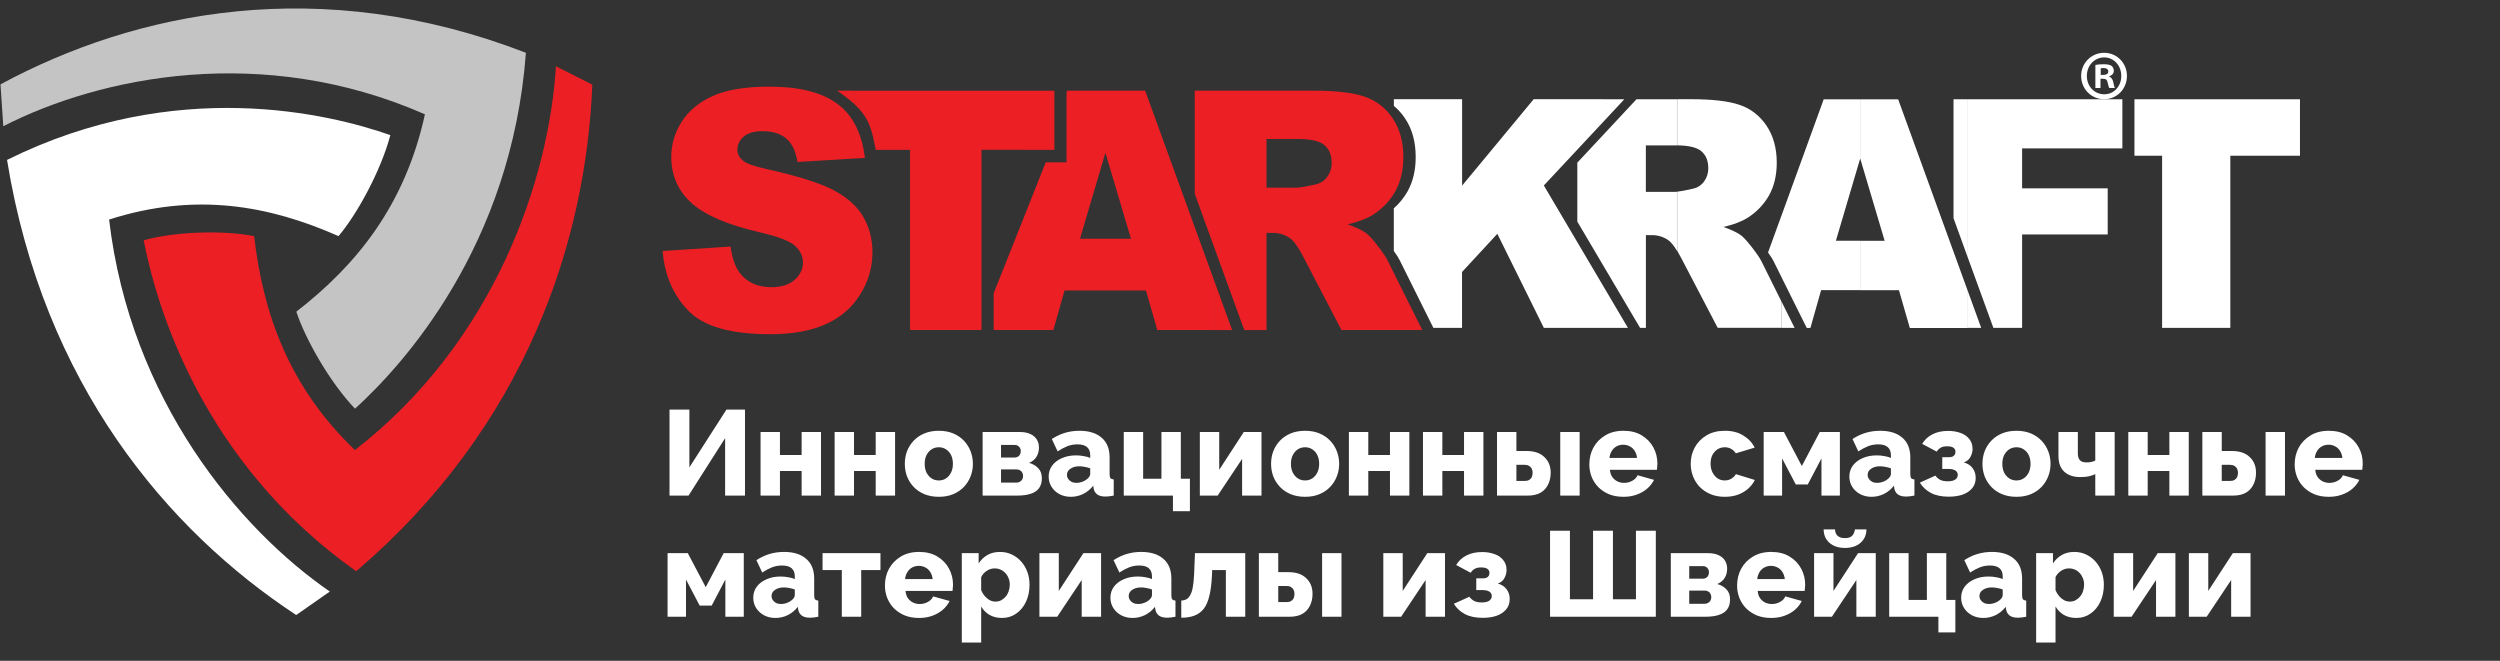
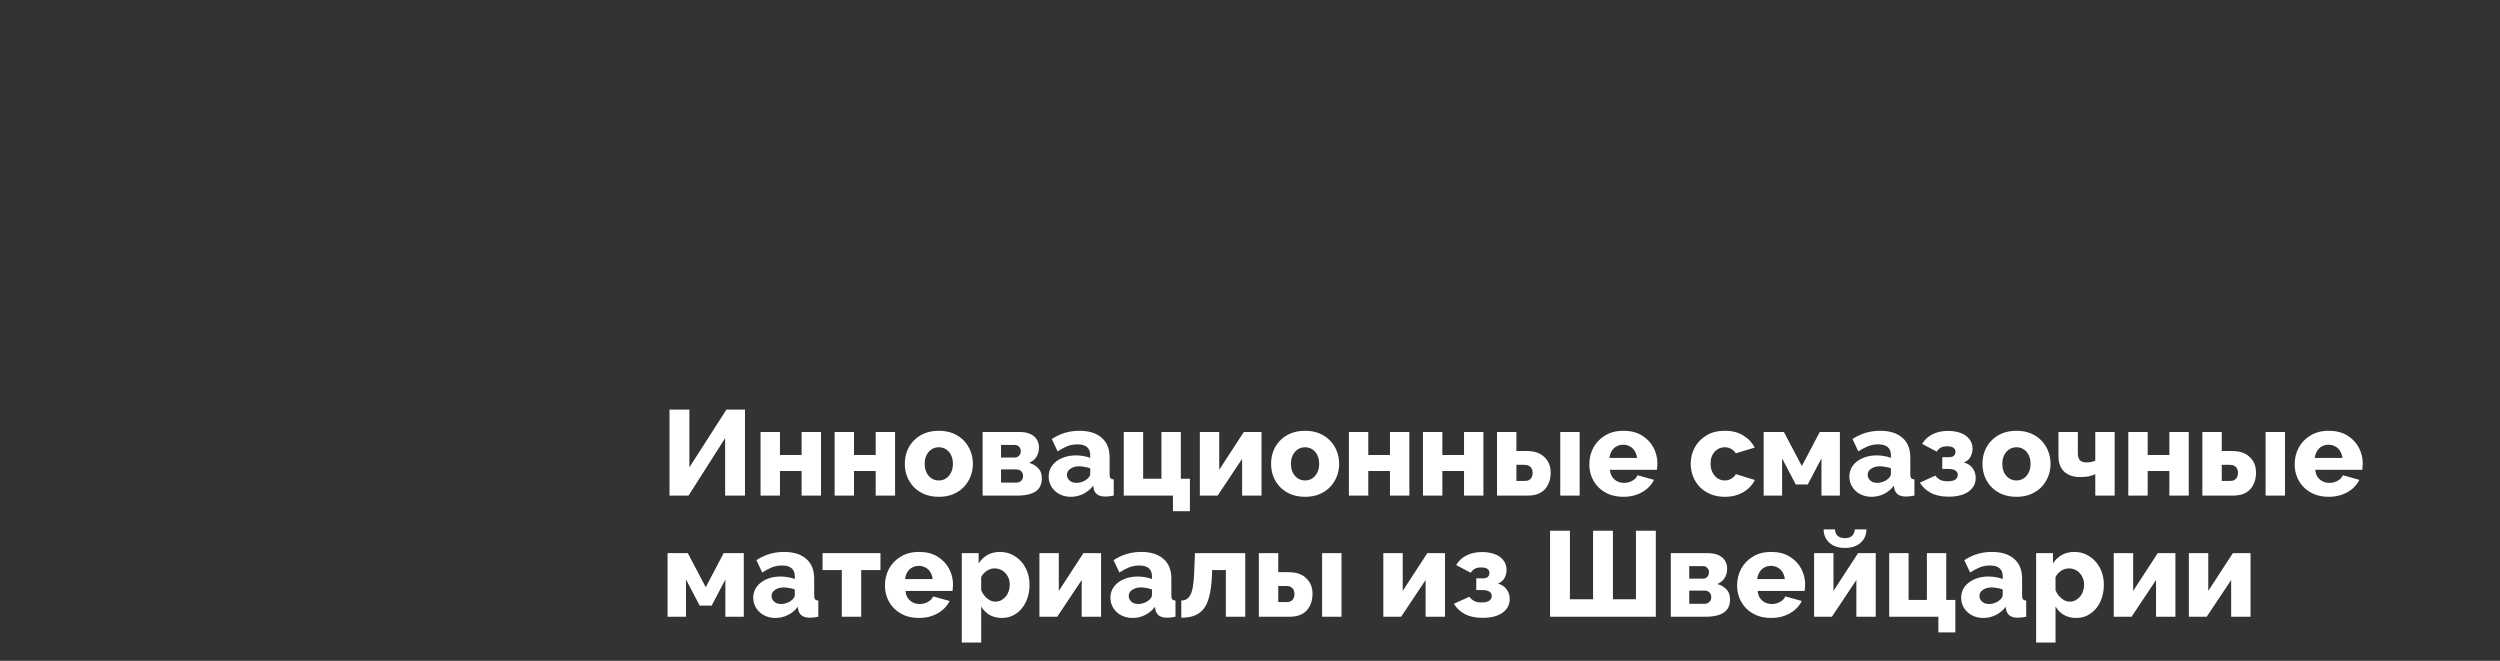
<svg xmlns="http://www.w3.org/2000/svg" width="227" height="60" viewBox="0 0 227 60" fill="none">
  <rect x="0" y="0" width="227" height="60" fill="#333333" stroke="none" />
  <g clip-path="url(#clip0_1_403)">
-     <path d="M193.126 6.89C193.126 8.076 192.225 9.008 191.052 9.008C189.889 9.008 188.967 8.076 188.967 6.89C188.967 5.726 189.895 4.794 191.052 4.794C192.225 4.794 193.126 5.732 193.126 6.89ZM189.485 6.89C189.485 7.822 190.151 8.561 191.068 8.561C191.958 8.561 192.613 7.822 192.613 6.901C192.613 5.969 191.958 5.212 191.057 5.212C190.151 5.218 189.485 5.975 189.485 6.89ZM190.73 7.991H190.26V5.896C190.446 5.856 190.702 5.833 191.035 5.833C191.417 5.833 191.592 5.896 191.739 5.986C191.848 6.076 191.936 6.24 191.936 6.443C191.936 6.675 191.761 6.85 191.516 6.929V6.957C191.712 7.036 191.827 7.189 191.887 7.466C191.947 7.788 191.985 7.912 192.034 7.991H191.526C191.466 7.912 191.428 7.726 191.368 7.483C191.33 7.251 191.21 7.149 190.948 7.149H190.724V7.991H190.73ZM190.741 6.805H190.964C191.221 6.805 191.434 6.715 191.434 6.5C191.434 6.308 191.297 6.178 191.003 6.178C190.877 6.178 190.795 6.189 190.746 6.206V6.805H190.741Z" fill="white" />
    <path fill-rule="evenodd" clip-rule="evenodd" d="M35.443 12.269C34.593 15.489 32.419 19.463 30.735 21.441C24.45 18.656 17.734 17.422 9.906 19.935C11.834 36.365 21.767 48.078 29.946 53.712L26.895 55.844C15.192 48.151 3.935 34.868 0.639 14.519C15.998 6.898 29.964 10.345 35.443 12.269Z" fill="white" />
-     <path fill-rule="evenodd" clip-rule="evenodd" d="M32.236 37.109C29.965 34.741 27.73 30.804 26.906 28.3C32.376 24.063 36.768 18.656 38.583 10.382C23.872 3.904 9.1 6.952 0.299 11.461L0.044 7.66C12.327 1.028 29.08 -2.429 47.753 4.793C46.447 22.366 36.575 33.163 32.236 37.109Z" fill="#C4C4C4" />
    <path fill-rule="evenodd" clip-rule="evenodd" d="M13.046 21.813C16.167 20.96 20.576 20.933 23.075 21.441C23.89 28.463 26.213 35.104 32.227 40.865C45.018 30.931 49.857 16.161 50.48 6.018L53.785 7.687C53.197 22.012 47.718 38.742 32.341 51.87C18.28 41.927 14.177 27.683 13.046 21.813Z" fill="#EC1F24" />
    <path fill-rule="evenodd" clip-rule="evenodd" d="M193.808 9.013H208.838V14.142H202.513V29.77H196.319V14.142H193.808V9.013ZM178.636 29.77V26.308L179.891 29.77H178.636ZM178.636 23.275L180.999 29.77H183.608V21.292H191.379V17.101H183.608V13.475H192.711V9.013H178.641V23.275H178.636ZM178.636 9.013V23.275L177.38 19.812V9.013H178.636ZM178.636 26.313L172.354 9.019H168.916V14.424L171.126 21.863H168.916V26.353H172.425L173.413 29.781H178.641V26.313H178.636ZM168.91 9.013V14.418L168.905 14.396L166.7 21.857H168.91V26.347H165.357L164.386 29.776H164.053L161.744 25.139V19.615L165.592 9.019H168.91V9.013ZM161.744 29.77H162.95L161.744 27.347V29.77ZM161.744 19.609V25.133L161.057 23.749C160.953 23.535 160.784 23.263 160.538 22.924L161.744 19.609ZM161.744 27.353L159.954 23.755C159.807 23.45 159.517 23.026 159.086 22.467C158.65 21.913 158.322 21.546 158.098 21.377C157.76 21.123 157.22 20.863 156.483 20.609C157.405 20.394 158.126 20.123 158.661 19.79C159.485 19.27 160.14 18.592 160.62 17.756C161.089 16.921 161.329 15.932 161.329 14.774C161.329 13.453 161.018 12.334 160.402 11.414C159.779 10.493 158.961 9.86 157.951 9.522C156.941 9.177 155.473 9.008 153.563 9.008H152.286V13.198C153.361 13.21 154.098 13.39 154.496 13.741C154.906 14.097 155.113 14.611 155.113 15.283C155.113 15.734 154.982 16.136 154.726 16.486C154.464 16.836 154.125 17.05 153.716 17.135C153.072 17.282 152.597 17.372 152.286 17.406V22.766C152.401 22.958 152.526 23.179 152.652 23.422L155.965 29.764H161.761V27.353H161.744ZM152.27 9.013V13.204H152.166H149.443V17.423H152.057C152.117 17.423 152.188 17.418 152.27 17.412V22.772C151.997 22.32 151.74 22.004 151.511 21.829C151.069 21.512 150.556 21.349 149.994 21.349H149.448V29.77H148.919L145.519 24.015V12.306L148.591 9.013H152.27ZM145.519 29.77H147.816L145.519 25.878V29.77ZM145.519 11.126L147.489 9.013H145.519V11.126ZM145.519 9.013V11.126L140.181 16.841L145.519 25.878V29.77H140.181L135.957 21.23L132.753 24.698V29.77H130.15L127.11 23.664C127.001 23.438 126.821 23.145 126.559 22.789V18.914C127.055 18.479 127.47 17.971 127.803 17.384C128.294 16.508 128.545 15.469 128.545 14.26C128.545 12.877 128.223 11.707 127.574 10.742C127.279 10.301 126.941 9.928 126.564 9.618V9.008H132.759V16.853L139.259 9.008H145.519V9.013ZM145.519 12.306L143.221 14.769V20.123L145.519 24.015V12.306Z" fill="white" />
    <path fill-rule="evenodd" clip-rule="evenodd" d="M117.963 17.028C118.285 16.994 118.787 16.904 119.458 16.745C119.889 16.655 120.239 16.429 120.511 16.062C120.779 15.695 120.915 15.277 120.915 14.803C120.915 14.097 120.702 13.56 120.271 13.187C119.857 12.82 119.082 12.634 117.957 12.622V8.234H119.294C121.297 8.234 122.836 8.409 123.89 8.77C124.949 9.126 125.805 9.781 126.455 10.747C127.104 11.707 127.426 12.882 127.426 14.266C127.426 15.475 127.175 16.514 126.684 17.389C126.187 18.265 125.5 18.971 124.637 19.519C124.081 19.863 123.322 20.151 122.362 20.372C123.137 20.643 123.699 20.908 124.054 21.174C124.288 21.349 124.637 21.733 125.09 22.314C125.543 22.902 125.849 23.348 126.002 23.664L129.14 29.962H121.805L118.339 23.32C118.208 23.066 118.083 22.834 117.957 22.631V17.028H117.963ZM114.999 17.039H117.739C117.799 17.039 117.875 17.034 117.957 17.028V22.637C117.668 22.162 117.406 21.829 117.16 21.648C116.697 21.315 116.162 21.145 115.572 21.145H114.999V29.968H112.98L110.18 22.264V8.234H117.957V12.622H117.848H114.999V17.039ZM110.18 29.968H111.877L110.18 25.297V29.968ZM110.18 8.234V22.264L108.483 17.593V8.234H110.18ZM110.18 25.297L103.98 8.234H100.378V13.888L102.692 21.676H100.378V26.375H104.051L105.083 29.962H110.175V25.297H110.18ZM100.378 8.234V13.888L100.373 13.865L98.064 21.676H100.378V26.375H96.662L95.646 29.962H92.983V19.699L94.953 14.74H96.842V8.403L96.902 8.234H100.378ZM92.983 13.605H95.739V8.239H92.983V13.605ZM92.983 8.234V13.6H89.119V29.962H82.63V13.605H79.513C79.192 11.899 78.968 10.742 77.614 9.488V8.239H92.983V8.234ZM92.983 19.699L90.227 26.63V29.962H92.983V19.699ZM77.62 27.42C77.789 27.206 77.953 26.985 78.1 26.748C78.842 25.573 79.219 24.291 79.219 22.896C79.219 21.704 78.935 20.637 78.378 19.677C78.171 19.321 77.92 18.988 77.62 18.677V27.42ZM77.62 14.396L78.531 14.339C78.389 13.142 78.084 12.12 77.62 11.267V14.396ZM77.62 8.234V9.482C77.483 9.358 77.336 9.228 77.172 9.098C76.61 8.646 76.605 8.657 76.02 8.234H77.62ZM77.62 11.267C77.21 10.516 76.675 9.894 76.015 9.414C74.607 8.381 72.56 7.867 69.875 7.867C67.692 7.867 65.968 8.149 64.712 8.72C63.457 9.29 62.518 10.069 61.891 11.063C61.263 12.058 60.952 13.114 60.952 14.232C60.952 15.932 61.563 17.327 62.786 18.429C63.997 19.524 66.028 20.4 68.871 21.066C70.612 21.462 71.714 21.88 72.195 22.326C72.675 22.772 72.91 23.275 72.91 23.84C72.91 24.433 72.659 24.952 72.162 25.404C71.66 25.856 70.945 26.076 70.023 26.076C68.778 26.076 67.823 25.641 67.157 24.76C66.748 24.212 66.475 23.427 66.339 22.388L60.166 22.789C60.346 24.986 61.127 26.793 62.502 28.211C63.877 29.64 66.35 30.346 69.919 30.346C71.955 30.346 73.641 30.041 74.973 29.437C76.048 28.951 76.927 28.285 77.62 27.432V18.677C77.112 18.146 76.468 17.677 75.698 17.271C74.471 16.621 72.44 15.983 69.608 15.35C68.462 15.102 67.736 14.842 67.425 14.548C67.114 14.272 66.955 13.961 66.955 13.617C66.955 13.142 67.146 12.735 67.528 12.408C67.91 12.075 68.478 11.911 69.237 11.911C70.148 11.911 70.868 12.131 71.387 12.572C71.911 13.018 72.255 13.729 72.413 14.707L77.62 14.39V11.267Z" fill="#EC1F24" />
  </g>
  <path d="M60.792 45V37.19H62.596V42.437L65.962 37.19H67.645V45H65.841V39.786L62.519 45H60.792ZM69.059 45V39.225H70.819V41.315H72.788V39.225H74.548V45H72.788V42.767H70.819V45H69.059ZM75.784 45V39.225H77.544V41.315H79.513V39.225H81.273V45H79.513V42.767H77.544V45H75.784ZM85.248 45.11C84.756 45.11 84.316 45.029 83.928 44.868C83.546 44.707 83.224 44.487 82.96 44.208C82.696 43.929 82.494 43.61 82.355 43.251C82.223 42.892 82.157 42.514 82.157 42.118C82.157 41.715 82.223 41.333 82.355 40.974C82.494 40.615 82.696 40.296 82.96 40.017C83.224 39.738 83.546 39.518 83.928 39.357C84.316 39.196 84.756 39.115 85.248 39.115C85.739 39.115 86.175 39.196 86.557 39.357C86.938 39.518 87.261 39.738 87.525 40.017C87.789 40.296 87.99 40.615 88.13 40.974C88.269 41.333 88.339 41.715 88.339 42.118C88.339 42.514 88.269 42.892 88.13 43.251C87.99 43.61 87.789 43.929 87.525 44.208C87.261 44.487 86.938 44.707 86.557 44.868C86.175 45.029 85.739 45.11 85.248 45.11ZM83.961 42.118C83.961 42.419 84.016 42.683 84.126 42.91C84.243 43.137 84.397 43.313 84.588 43.438C84.778 43.563 84.998 43.625 85.248 43.625C85.49 43.625 85.706 43.563 85.897 43.438C86.095 43.306 86.249 43.126 86.359 42.899C86.469 42.672 86.524 42.411 86.524 42.118C86.524 41.817 86.469 41.553 86.359 41.326C86.249 41.099 86.095 40.923 85.897 40.798C85.706 40.673 85.49 40.611 85.248 40.611C84.998 40.611 84.778 40.673 84.588 40.798C84.397 40.923 84.243 41.099 84.126 41.326C84.016 41.553 83.961 41.817 83.961 42.118ZM89.222 45V39.225H92.566C92.992 39.225 93.333 39.291 93.589 39.423C93.853 39.555 94.044 39.727 94.161 39.94C94.279 40.145 94.337 40.373 94.337 40.622C94.337 40.952 94.264 41.234 94.117 41.469C93.978 41.704 93.754 41.891 93.446 42.03C93.784 42.125 94.059 42.287 94.271 42.514C94.491 42.734 94.601 43.038 94.601 43.427C94.601 43.808 94.51 44.116 94.326 44.351C94.15 44.578 93.894 44.743 93.556 44.846C93.226 44.949 92.827 45 92.357 45H89.222ZM90.894 43.823H92.302C92.412 43.823 92.511 43.797 92.599 43.746C92.695 43.695 92.768 43.625 92.819 43.537C92.871 43.442 92.896 43.339 92.896 43.229C92.896 43.104 92.871 42.998 92.819 42.91C92.775 42.822 92.706 42.752 92.61 42.701C92.522 42.65 92.423 42.624 92.313 42.624H90.894V43.823ZM90.894 41.546H92.126C92.236 41.546 92.335 41.52 92.423 41.469C92.511 41.418 92.577 41.348 92.621 41.26C92.665 41.165 92.687 41.062 92.687 40.952C92.687 40.798 92.636 40.67 92.533 40.567C92.431 40.457 92.299 40.402 92.137 40.402H90.894V41.546ZM95.219 43.273C95.219 42.892 95.325 42.558 95.538 42.272C95.75 41.986 96.044 41.762 96.418 41.601C96.792 41.432 97.221 41.348 97.705 41.348C97.939 41.348 98.17 41.37 98.398 41.414C98.625 41.451 98.823 41.506 98.992 41.579V41.326C98.992 41.011 98.896 40.769 98.706 40.6C98.515 40.431 98.225 40.347 97.837 40.347C97.514 40.347 97.21 40.402 96.924 40.512C96.645 40.622 96.348 40.78 96.033 40.985L95.505 39.863C95.886 39.614 96.282 39.427 96.693 39.302C97.111 39.177 97.551 39.115 98.013 39.115C98.878 39.115 99.549 39.324 100.026 39.742C100.51 40.153 100.752 40.75 100.752 41.535V43.042C100.752 43.218 100.777 43.343 100.829 43.416C100.887 43.482 100.986 43.522 101.126 43.537V45C100.979 45.029 100.84 45.051 100.708 45.066C100.583 45.081 100.473 45.088 100.378 45.088C100.048 45.088 99.795 45.022 99.619 44.89C99.45 44.758 99.344 44.578 99.3 44.351L99.267 44.098C99.01 44.428 98.702 44.681 98.343 44.857C97.991 45.026 97.62 45.11 97.232 45.11C96.85 45.11 96.506 45.029 96.198 44.868C95.897 44.707 95.659 44.487 95.483 44.208C95.307 43.929 95.219 43.618 95.219 43.273ZM98.717 43.493C98.797 43.427 98.863 43.354 98.915 43.273C98.966 43.192 98.992 43.115 98.992 43.042V42.525C98.845 42.466 98.68 42.422 98.497 42.393C98.321 42.356 98.156 42.338 98.002 42.338C97.679 42.338 97.411 42.411 97.199 42.558C96.986 42.697 96.88 42.884 96.88 43.119C96.88 43.251 96.916 43.372 96.99 43.482C97.063 43.592 97.162 43.68 97.287 43.746C97.419 43.812 97.573 43.845 97.749 43.845C97.925 43.845 98.101 43.812 98.277 43.746C98.453 43.68 98.599 43.596 98.717 43.493ZM106.504 46.419V45H102.038V39.225H103.798V43.471H105.459V39.225H107.219V43.471H108.044V46.419H106.504ZM108.945 45V39.225H110.705V42.657L112.938 39.225H114.544V45H112.784V41.667L110.562 45H108.945ZM118.505 45.11C118.014 45.11 117.574 45.029 117.185 44.868C116.804 44.707 116.481 44.487 116.217 44.208C115.953 43.929 115.752 43.61 115.612 43.251C115.48 42.892 115.414 42.514 115.414 42.118C115.414 41.715 115.48 41.333 115.612 40.974C115.752 40.615 115.953 40.296 116.217 40.017C116.481 39.738 116.804 39.518 117.185 39.357C117.574 39.196 118.014 39.115 118.505 39.115C118.997 39.115 119.433 39.196 119.814 39.357C120.196 39.518 120.518 39.738 120.782 40.017C121.046 40.296 121.248 40.615 121.387 40.974C121.527 41.333 121.596 41.715 121.596 42.118C121.596 42.514 121.527 42.892 121.387 43.251C121.248 43.61 121.046 43.929 120.782 44.208C120.518 44.487 120.196 44.707 119.814 44.868C119.433 45.029 118.997 45.11 118.505 45.11ZM117.218 42.118C117.218 42.419 117.273 42.683 117.383 42.91C117.501 43.137 117.655 43.313 117.845 43.438C118.036 43.563 118.256 43.625 118.505 43.625C118.747 43.625 118.964 43.563 119.154 43.438C119.352 43.306 119.506 43.126 119.616 42.899C119.726 42.672 119.781 42.411 119.781 42.118C119.781 41.817 119.726 41.553 119.616 41.326C119.506 41.099 119.352 40.923 119.154 40.798C118.964 40.673 118.747 40.611 118.505 40.611C118.256 40.611 118.036 40.673 117.845 40.798C117.655 40.923 117.501 41.099 117.383 41.326C117.273 41.553 117.218 41.817 117.218 42.118ZM122.48 45V39.225H124.24V41.315H126.209V39.225H127.969V45H126.209V42.767H124.24V45H122.48ZM129.205 45V39.225H130.965V41.315H132.934V39.225H134.694V45H132.934V42.767H130.965V45H129.205ZM135.929 45V39.225H137.689V40.952H138.624C139.321 40.952 139.856 41.135 140.23 41.502C140.612 41.861 140.802 42.334 140.802 42.921C140.802 43.332 140.722 43.695 140.56 44.01C140.406 44.325 140.175 44.571 139.867 44.747C139.559 44.916 139.182 45 138.734 45H135.929ZM137.689 43.669H138.448C138.61 43.669 138.742 43.64 138.844 43.581C138.954 43.515 139.035 43.427 139.086 43.317C139.138 43.2 139.163 43.071 139.163 42.932C139.163 42.793 139.138 42.672 139.086 42.569C139.035 42.459 138.954 42.371 138.844 42.305C138.742 42.239 138.606 42.206 138.437 42.206H137.689V43.669ZM141.671 45V39.225H143.431V45H141.671ZM147.413 45.11C146.922 45.11 146.485 45.033 146.104 44.879C145.723 44.718 145.396 44.501 145.125 44.23C144.861 43.959 144.659 43.647 144.52 43.295C144.381 42.936 144.311 42.562 144.311 42.173C144.311 41.616 144.432 41.11 144.674 40.655C144.923 40.193 145.279 39.823 145.741 39.544C146.203 39.258 146.76 39.115 147.413 39.115C148.066 39.115 148.619 39.254 149.074 39.533C149.536 39.812 149.888 40.178 150.13 40.633C150.372 41.08 150.493 41.568 150.493 42.096C150.493 42.199 150.486 42.301 150.471 42.404C150.464 42.499 150.456 42.584 150.449 42.657H146.181C146.203 42.914 146.273 43.13 146.39 43.306C146.515 43.482 146.672 43.618 146.863 43.713C147.054 43.801 147.255 43.845 147.468 43.845C147.732 43.845 147.978 43.783 148.205 43.658C148.44 43.533 148.601 43.365 148.689 43.152L150.185 43.57C150.038 43.871 149.829 44.138 149.558 44.373C149.294 44.6 148.979 44.78 148.612 44.912C148.253 45.044 147.853 45.11 147.413 45.11ZM146.137 41.579H148.645C148.616 41.337 148.546 41.128 148.436 40.952C148.326 40.769 148.179 40.629 147.996 40.534C147.813 40.431 147.611 40.38 147.391 40.38C147.164 40.38 146.958 40.431 146.775 40.534C146.599 40.629 146.456 40.769 146.346 40.952C146.236 41.128 146.166 41.337 146.137 41.579ZM156.619 45.11C156.128 45.11 155.691 45.029 155.31 44.868C154.929 44.707 154.602 44.487 154.331 44.208C154.067 43.929 153.865 43.61 153.726 43.251C153.587 42.892 153.517 42.51 153.517 42.107C153.517 41.579 153.638 41.088 153.88 40.633C154.129 40.178 154.485 39.812 154.947 39.533C155.409 39.254 155.966 39.115 156.619 39.115C157.279 39.115 157.836 39.258 158.291 39.544C158.753 39.823 159.098 40.189 159.325 40.644L157.609 41.161C157.499 40.985 157.356 40.849 157.18 40.754C157.011 40.659 156.821 40.611 156.608 40.611C156.366 40.611 156.146 40.673 155.948 40.798C155.757 40.923 155.603 41.095 155.486 41.315C155.376 41.535 155.321 41.799 155.321 42.107C155.321 42.408 155.38 42.672 155.497 42.899C155.614 43.126 155.768 43.306 155.959 43.438C156.15 43.563 156.366 43.625 156.608 43.625C156.755 43.625 156.89 43.603 157.015 43.559C157.147 43.508 157.264 43.438 157.367 43.35C157.477 43.262 157.561 43.163 157.62 43.053L159.336 43.581C159.197 43.874 158.995 44.138 158.731 44.373C158.474 44.6 158.17 44.78 157.818 44.912C157.466 45.044 157.066 45.11 156.619 45.11ZM160.142 45V39.225H161.979L163.607 42.316L165.235 39.225H167.061V45H165.389V41.623L164.146 43.988H163.057L161.814 41.623V45H160.142ZM167.922 43.273C167.922 42.892 168.028 42.558 168.241 42.272C168.453 41.986 168.747 41.762 169.121 41.601C169.495 41.432 169.924 41.348 170.408 41.348C170.642 41.348 170.873 41.37 171.101 41.414C171.328 41.451 171.526 41.506 171.695 41.579V41.326C171.695 41.011 171.599 40.769 171.409 40.6C171.218 40.431 170.928 40.347 170.54 40.347C170.217 40.347 169.913 40.402 169.627 40.512C169.348 40.622 169.051 40.78 168.736 40.985L168.208 39.863C168.589 39.614 168.985 39.427 169.396 39.302C169.814 39.177 170.254 39.115 170.716 39.115C171.581 39.115 172.252 39.324 172.729 39.742C173.213 40.153 173.455 40.75 173.455 41.535V43.042C173.455 43.218 173.48 43.343 173.532 43.416C173.59 43.482 173.689 43.522 173.829 43.537V45C173.682 45.029 173.543 45.051 173.411 45.066C173.286 45.081 173.176 45.088 173.081 45.088C172.751 45.088 172.498 45.022 172.322 44.89C172.153 44.758 172.047 44.578 172.003 44.351L171.97 44.098C171.713 44.428 171.405 44.681 171.046 44.857C170.694 45.026 170.323 45.11 169.935 45.11C169.553 45.11 169.209 45.029 168.901 44.868C168.6 44.707 168.362 44.487 168.186 44.208C168.01 43.929 167.922 43.618 167.922 43.273ZM171.42 43.493C171.5 43.427 171.566 43.354 171.618 43.273C171.669 43.192 171.695 43.115 171.695 43.042V42.525C171.548 42.466 171.383 42.422 171.2 42.393C171.024 42.356 170.859 42.338 170.705 42.338C170.382 42.338 170.114 42.411 169.902 42.558C169.689 42.697 169.583 42.884 169.583 43.119C169.583 43.251 169.619 43.372 169.693 43.482C169.766 43.592 169.865 43.68 169.99 43.746C170.122 43.812 170.276 43.845 170.452 43.845C170.628 43.845 170.804 43.812 170.98 43.746C171.156 43.68 171.302 43.596 171.42 43.493ZM176.952 45.099C176.292 45.099 175.749 44.985 175.324 44.758C174.899 44.531 174.565 44.219 174.323 43.823L175.731 43.185C175.848 43.346 175.995 43.475 176.171 43.57C176.347 43.658 176.574 43.702 176.853 43.702C177.154 43.702 177.381 43.651 177.535 43.548C177.689 43.438 177.766 43.295 177.766 43.119C177.766 42.958 177.7 42.829 177.568 42.734C177.436 42.639 177.234 42.587 176.963 42.58H176.358V41.513H176.974C177.099 41.513 177.205 41.495 177.293 41.458C177.381 41.414 177.447 41.355 177.491 41.282C177.535 41.201 177.557 41.113 177.557 41.018C177.557 40.864 177.495 40.743 177.37 40.655C177.253 40.567 177.062 40.523 176.798 40.523C176.563 40.523 176.373 40.563 176.226 40.644C176.079 40.725 175.955 40.846 175.852 41.007L174.532 40.303C174.752 39.929 175.064 39.639 175.467 39.434C175.87 39.229 176.343 39.126 176.886 39.126C177.304 39.126 177.682 39.188 178.019 39.313C178.356 39.43 178.62 39.614 178.811 39.863C179.009 40.105 179.108 40.406 179.108 40.765C179.108 41.007 179.046 41.245 178.921 41.48C178.804 41.715 178.602 41.883 178.316 41.986C178.675 42.089 178.943 42.265 179.119 42.514C179.302 42.763 179.394 43.057 179.394 43.394C179.394 43.761 179.288 44.072 179.075 44.329C178.862 44.586 178.573 44.78 178.206 44.912C177.839 45.037 177.421 45.099 176.952 45.099ZM183.098 45.11C182.607 45.11 182.167 45.029 181.778 44.868C181.397 44.707 181.074 44.487 180.81 44.208C180.546 43.929 180.344 43.61 180.205 43.251C180.073 42.892 180.007 42.514 180.007 42.118C180.007 41.715 180.073 41.333 180.205 40.974C180.344 40.615 180.546 40.296 180.81 40.017C181.074 39.738 181.397 39.518 181.778 39.357C182.167 39.196 182.607 39.115 183.098 39.115C183.589 39.115 184.026 39.196 184.407 39.357C184.788 39.518 185.111 39.738 185.375 40.017C185.639 40.296 185.841 40.615 185.98 40.974C186.119 41.333 186.189 41.715 186.189 42.118C186.189 42.514 186.119 42.892 185.98 43.251C185.841 43.61 185.639 43.929 185.375 44.208C185.111 44.487 184.788 44.707 184.407 44.868C184.026 45.029 183.589 45.11 183.098 45.11ZM181.811 42.118C181.811 42.419 181.866 42.683 181.976 42.91C182.093 43.137 182.247 43.313 182.438 43.438C182.629 43.563 182.849 43.625 183.098 43.625C183.34 43.625 183.556 43.563 183.747 43.438C183.945 43.306 184.099 43.126 184.209 42.899C184.319 42.672 184.374 42.411 184.374 42.118C184.374 41.817 184.319 41.553 184.209 41.326C184.099 41.099 183.945 40.923 183.747 40.798C183.556 40.673 183.34 40.611 183.098 40.611C182.849 40.611 182.629 40.673 182.438 40.798C182.247 40.923 182.093 41.099 181.976 41.326C181.866 41.553 181.811 41.817 181.811 42.118ZM190.252 45V43.053C190.039 43.148 189.827 43.218 189.614 43.262C189.401 43.299 189.152 43.317 188.866 43.317C188.272 43.317 187.795 43.156 187.436 42.833C187.084 42.503 186.908 42.026 186.908 41.403V39.225H188.668V41.172C188.668 41.443 188.73 41.649 188.855 41.788C188.98 41.92 189.174 41.986 189.438 41.986C189.577 41.986 189.717 41.975 189.856 41.953C190.003 41.924 190.135 41.88 190.252 41.821V39.225H192.012V45H190.252ZM193.25 45V39.225H195.01V41.315H196.979V39.225H198.739V45H196.979V42.767H195.01V45H193.25ZM199.974 45V39.225H201.734V40.952H202.669C203.366 40.952 203.901 41.135 204.275 41.502C204.657 41.861 204.847 42.334 204.847 42.921C204.847 43.332 204.767 43.695 204.605 44.01C204.451 44.325 204.22 44.571 203.912 44.747C203.604 44.916 203.227 45 202.779 45H199.974ZM201.734 43.669H202.493C202.655 43.669 202.787 43.64 202.889 43.581C202.999 43.515 203.08 43.427 203.131 43.317C203.183 43.2 203.208 43.071 203.208 42.932C203.208 42.793 203.183 42.672 203.131 42.569C203.08 42.459 202.999 42.371 202.889 42.305C202.787 42.239 202.651 42.206 202.482 42.206H201.734V43.669ZM205.716 45V39.225H207.476V45H205.716ZM211.458 45.11C210.966 45.11 210.53 45.033 210.149 44.879C209.767 44.718 209.441 44.501 209.17 44.23C208.906 43.959 208.704 43.647 208.565 43.295C208.425 42.936 208.356 42.562 208.356 42.173C208.356 41.616 208.477 41.11 208.719 40.655C208.968 40.193 209.324 39.823 209.786 39.544C210.248 39.258 210.805 39.115 211.458 39.115C212.11 39.115 212.664 39.254 213.119 39.533C213.581 39.812 213.933 40.178 214.175 40.633C214.417 41.08 214.538 41.568 214.538 42.096C214.538 42.199 214.53 42.301 214.516 42.404C214.508 42.499 214.501 42.584 214.494 42.657H210.226C210.248 42.914 210.317 43.13 210.435 43.306C210.559 43.482 210.717 43.618 210.908 43.713C211.098 43.801 211.3 43.845 211.513 43.845C211.777 43.845 212.022 43.783 212.25 43.658C212.484 43.533 212.646 43.365 212.734 43.152L214.23 43.57C214.083 43.871 213.874 44.138 213.603 44.373C213.339 44.6 213.023 44.78 212.657 44.912C212.297 45.044 211.898 45.11 211.458 45.11ZM210.182 41.579H212.69C212.66 41.337 212.591 41.128 212.481 40.952C212.371 40.769 212.224 40.629 212.041 40.534C211.857 40.431 211.656 40.38 211.436 40.38C211.208 40.38 211.003 40.431 210.82 40.534C210.644 40.629 210.501 40.769 210.391 40.952C210.281 41.128 210.211 41.337 210.182 41.579ZM60.616 56V50.225H62.453L64.081 53.316L65.709 50.225H67.535V56H65.863V52.623L64.62 54.988H63.531L62.288 52.623V56H60.616ZM68.395 54.273C68.395 53.892 68.502 53.558 68.714 53.272C68.927 52.986 69.22 52.762 69.594 52.601C69.968 52.432 70.397 52.348 70.881 52.348C71.116 52.348 71.347 52.37 71.574 52.414C71.802 52.451 72 52.506 72.168 52.579V52.326C72.168 52.011 72.073 51.769 71.882 51.6C71.692 51.431 71.402 51.347 71.013 51.347C70.691 51.347 70.386 51.402 70.1 51.512C69.822 51.622 69.525 51.78 69.209 51.985L68.681 50.863C69.063 50.614 69.459 50.427 69.869 50.302C70.287 50.177 70.727 50.115 71.189 50.115C72.055 50.115 72.726 50.324 73.202 50.742C73.686 51.153 73.928 51.75 73.928 52.535V54.042C73.928 54.218 73.954 54.343 74.005 54.416C74.064 54.482 74.163 54.522 74.302 54.537V56C74.156 56.029 74.016 56.051 73.884 56.066C73.76 56.081 73.65 56.088 73.554 56.088C73.224 56.088 72.971 56.022 72.795 55.89C72.627 55.758 72.52 55.578 72.476 55.351L72.443 55.098C72.187 55.428 71.879 55.681 71.519 55.857C71.167 56.026 70.797 56.11 70.408 56.11C70.027 56.11 69.682 56.029 69.374 55.868C69.074 55.707 68.835 55.487 68.659 55.208C68.483 54.929 68.395 54.618 68.395 54.273ZM71.893 54.493C71.974 54.427 72.04 54.354 72.091 54.273C72.143 54.192 72.168 54.115 72.168 54.042V53.525C72.022 53.466 71.857 53.422 71.673 53.393C71.497 53.356 71.332 53.338 71.178 53.338C70.856 53.338 70.588 53.411 70.375 53.558C70.163 53.697 70.056 53.884 70.056 54.119C70.056 54.251 70.093 54.372 70.166 54.482C70.24 54.592 70.339 54.68 70.463 54.746C70.595 54.812 70.749 54.845 70.925 54.845C71.101 54.845 71.277 54.812 71.453 54.746C71.629 54.68 71.776 54.596 71.893 54.493ZM76.437 56V51.765H74.688V50.225H79.946V51.765H78.197V56H76.437ZM83.454 56.11C82.963 56.11 82.526 56.033 82.145 55.879C81.764 55.718 81.437 55.501 81.166 55.23C80.902 54.959 80.7 54.647 80.561 54.295C80.422 53.936 80.352 53.562 80.352 53.173C80.352 52.616 80.473 52.11 80.715 51.655C80.964 51.193 81.32 50.823 81.782 50.544C82.244 50.258 82.801 50.115 83.454 50.115C84.107 50.115 84.66 50.254 85.115 50.533C85.577 50.812 85.929 51.178 86.171 51.633C86.413 52.08 86.534 52.568 86.534 53.096C86.534 53.199 86.527 53.301 86.512 53.404C86.505 53.499 86.497 53.584 86.49 53.657H82.222C82.244 53.914 82.314 54.13 82.431 54.306C82.556 54.482 82.713 54.618 82.904 54.713C83.095 54.801 83.296 54.845 83.509 54.845C83.773 54.845 84.019 54.783 84.246 54.658C84.481 54.533 84.642 54.365 84.73 54.152L86.226 54.57C86.079 54.871 85.87 55.138 85.599 55.373C85.335 55.6 85.02 55.78 84.653 55.912C84.294 56.044 83.894 56.11 83.454 56.11ZM82.178 52.579H84.686C84.657 52.337 84.587 52.128 84.477 51.952C84.367 51.769 84.22 51.629 84.037 51.534C83.854 51.431 83.652 51.38 83.432 51.38C83.205 51.38 82.999 51.431 82.816 51.534C82.64 51.629 82.497 51.769 82.387 51.952C82.277 52.128 82.207 52.337 82.178 52.579ZM90.984 56.11C90.551 56.11 90.173 56.018 89.851 55.835C89.528 55.644 89.275 55.388 89.092 55.065V58.343H87.332V50.225H88.861V51.16C89.073 50.83 89.341 50.573 89.664 50.39C89.986 50.207 90.364 50.115 90.797 50.115C91.185 50.115 91.541 50.192 91.864 50.346C92.194 50.5 92.48 50.713 92.722 50.984C92.964 51.255 93.151 51.571 93.283 51.93C93.415 52.289 93.481 52.678 93.481 53.096C93.481 53.668 93.374 54.181 93.162 54.636C92.949 55.091 92.652 55.45 92.271 55.714C91.897 55.978 91.468 56.11 90.984 56.11ZM90.39 54.625C90.58 54.625 90.753 54.585 90.907 54.504C91.068 54.416 91.207 54.302 91.325 54.163C91.442 54.024 91.53 53.862 91.589 53.679C91.655 53.488 91.688 53.29 91.688 53.085C91.688 52.872 91.651 52.678 91.578 52.502C91.512 52.326 91.416 52.172 91.292 52.04C91.167 51.901 91.02 51.794 90.852 51.721C90.683 51.648 90.5 51.611 90.302 51.611C90.184 51.611 90.063 51.629 89.939 51.666C89.821 51.703 89.708 51.758 89.598 51.831C89.495 51.897 89.4 51.978 89.312 52.073C89.224 52.168 89.15 52.278 89.092 52.403V53.591C89.172 53.789 89.279 53.965 89.411 54.119C89.543 54.273 89.693 54.398 89.862 54.493C90.03 54.581 90.206 54.625 90.39 54.625ZM94.379 56V50.225H96.139V53.657L98.372 50.225H99.978V56H98.218V52.667L95.996 56H94.379ZM100.826 54.273C100.826 53.892 100.932 53.558 101.145 53.272C101.358 52.986 101.651 52.762 102.025 52.601C102.399 52.432 102.828 52.348 103.312 52.348C103.547 52.348 103.778 52.37 104.005 52.414C104.232 52.451 104.43 52.506 104.599 52.579V52.326C104.599 52.011 104.504 51.769 104.313 51.6C104.122 51.431 103.833 51.347 103.444 51.347C103.121 51.347 102.817 51.402 102.531 51.512C102.252 51.622 101.955 51.78 101.64 51.985L101.112 50.863C101.493 50.614 101.889 50.427 102.3 50.302C102.718 50.177 103.158 50.115 103.62 50.115C104.485 50.115 105.156 50.324 105.633 50.742C106.117 51.153 106.359 51.75 106.359 52.535V54.042C106.359 54.218 106.385 54.343 106.436 54.416C106.495 54.482 106.594 54.522 106.733 54.537V56C106.586 56.029 106.447 56.051 106.315 56.066C106.19 56.081 106.08 56.088 105.985 56.088C105.655 56.088 105.402 56.022 105.226 55.89C105.057 55.758 104.951 55.578 104.907 55.351L104.874 55.098C104.617 55.428 104.309 55.681 103.95 55.857C103.598 56.026 103.228 56.11 102.839 56.11C102.458 56.11 102.113 56.029 101.805 55.868C101.504 55.707 101.266 55.487 101.09 55.208C100.914 54.929 100.826 54.618 100.826 54.273ZM104.324 54.493C104.405 54.427 104.471 54.354 104.522 54.273C104.573 54.192 104.599 54.115 104.599 54.042V53.525C104.452 53.466 104.287 53.422 104.104 53.393C103.928 53.356 103.763 53.338 103.609 53.338C103.286 53.338 103.019 53.411 102.806 53.558C102.593 53.697 102.487 53.884 102.487 54.119C102.487 54.251 102.524 54.372 102.597 54.482C102.67 54.592 102.769 54.68 102.894 54.746C103.026 54.812 103.18 54.845 103.356 54.845C103.532 54.845 103.708 54.812 103.884 54.746C104.06 54.68 104.207 54.596 104.324 54.493ZM107.26 56.088V54.526C107.436 54.526 107.59 54.489 107.722 54.416C107.854 54.343 107.968 54.222 108.063 54.053C108.166 53.884 108.247 53.642 108.305 53.327C108.364 53.012 108.404 52.608 108.426 52.117L108.503 50.225H113.068V56H111.308V51.765H110.065L110.043 52.304C110.007 53.037 109.926 53.65 109.801 54.141C109.684 54.625 109.512 55.01 109.284 55.296C109.057 55.575 108.778 55.776 108.448 55.901C108.118 56.026 107.722 56.088 107.26 56.088ZM114.305 56V50.225H116.065V51.952H117C117.697 51.952 118.232 52.135 118.606 52.502C118.988 52.861 119.178 53.334 119.178 53.921C119.178 54.332 119.098 54.695 118.936 55.01C118.782 55.325 118.551 55.571 118.243 55.747C117.935 55.916 117.558 56 117.11 56H114.305ZM116.065 54.669H116.824C116.986 54.669 117.118 54.64 117.22 54.581C117.33 54.515 117.411 54.427 117.462 54.317C117.514 54.2 117.539 54.071 117.539 53.932C117.539 53.793 117.514 53.672 117.462 53.569C117.411 53.459 117.33 53.371 117.22 53.305C117.118 53.239 116.982 53.206 116.813 53.206H116.065V54.669ZM120.047 56V50.225H121.807V56H120.047ZM125.606 56V50.225H127.366V53.657L129.599 50.225H131.205V56H129.445V52.667L127.223 56H125.606ZM134.639 56.099C133.979 56.099 133.436 55.985 133.011 55.758C132.585 55.531 132.252 55.219 132.01 54.823L133.418 54.185C133.535 54.346 133.682 54.475 133.858 54.57C134.034 54.658 134.261 54.702 134.54 54.702C134.84 54.702 135.068 54.651 135.222 54.548C135.376 54.438 135.453 54.295 135.453 54.119C135.453 53.958 135.387 53.829 135.255 53.734C135.123 53.639 134.921 53.587 134.65 53.58H134.045V52.513H134.661C134.785 52.513 134.892 52.495 134.98 52.458C135.068 52.414 135.134 52.355 135.178 52.282C135.222 52.201 135.244 52.113 135.244 52.018C135.244 51.864 135.181 51.743 135.057 51.655C134.939 51.567 134.749 51.523 134.485 51.523C134.25 51.523 134.059 51.563 133.913 51.644C133.766 51.725 133.641 51.846 133.539 52.007L132.219 51.303C132.439 50.929 132.75 50.639 133.154 50.434C133.557 50.229 134.03 50.126 134.573 50.126C134.991 50.126 135.368 50.188 135.706 50.313C136.043 50.43 136.307 50.614 136.498 50.863C136.696 51.105 136.795 51.406 136.795 51.765C136.795 52.007 136.732 52.245 136.608 52.48C136.49 52.715 136.289 52.883 136.003 52.986C136.362 53.089 136.63 53.265 136.806 53.514C136.989 53.763 137.081 54.057 137.081 54.394C137.081 54.761 136.974 55.072 136.762 55.329C136.549 55.586 136.259 55.78 135.893 55.912C135.526 56.037 135.108 56.099 134.639 56.099ZM140.745 56V48.19H142.549V54.416H144.65V48.19H146.454V54.416H148.544V48.19H150.348V56H140.745ZM151.71 56V50.225H155.054C155.479 50.225 155.82 50.291 156.077 50.423C156.341 50.555 156.531 50.727 156.649 50.94C156.766 51.145 156.825 51.373 156.825 51.622C156.825 51.952 156.751 52.234 156.605 52.469C156.465 52.704 156.242 52.891 155.934 53.03C156.271 53.125 156.546 53.287 156.759 53.514C156.979 53.734 157.089 54.038 157.089 54.427C157.089 54.808 156.997 55.116 156.814 55.351C156.638 55.578 156.381 55.743 156.044 55.846C155.714 55.949 155.314 56 154.845 56H151.71ZM153.382 54.823H154.79C154.9 54.823 154.999 54.797 155.087 54.746C155.182 54.695 155.255 54.625 155.307 54.537C155.358 54.442 155.384 54.339 155.384 54.229C155.384 54.104 155.358 53.998 155.307 53.91C155.263 53.822 155.193 53.752 155.098 53.701C155.01 53.65 154.911 53.624 154.801 53.624H153.382V54.823ZM153.382 52.546H154.614C154.724 52.546 154.823 52.52 154.911 52.469C154.999 52.418 155.065 52.348 155.109 52.26C155.153 52.165 155.175 52.062 155.175 51.952C155.175 51.798 155.123 51.67 155.021 51.567C154.918 51.457 154.786 51.402 154.625 51.402H153.382V52.546ZM160.83 56.11C160.339 56.11 159.902 56.033 159.521 55.879C159.14 55.718 158.813 55.501 158.542 55.23C158.278 54.959 158.076 54.647 157.937 54.295C157.798 53.936 157.728 53.562 157.728 53.173C157.728 52.616 157.849 52.11 158.091 51.655C158.34 51.193 158.696 50.823 159.158 50.544C159.62 50.258 160.177 50.115 160.83 50.115C161.483 50.115 162.036 50.254 162.491 50.533C162.953 50.812 163.305 51.178 163.547 51.633C163.789 52.08 163.91 52.568 163.91 53.096C163.91 53.199 163.903 53.301 163.888 53.404C163.881 53.499 163.873 53.584 163.866 53.657H159.598C159.62 53.914 159.69 54.13 159.807 54.306C159.932 54.482 160.089 54.618 160.28 54.713C160.471 54.801 160.672 54.845 160.885 54.845C161.149 54.845 161.395 54.783 161.622 54.658C161.857 54.533 162.018 54.365 162.106 54.152L163.602 54.57C163.455 54.871 163.246 55.138 162.975 55.373C162.711 55.6 162.396 55.78 162.029 55.912C161.67 56.044 161.27 56.11 160.83 56.11ZM159.554 52.579H162.062C162.033 52.337 161.963 52.128 161.853 51.952C161.743 51.769 161.596 51.629 161.413 51.534C161.23 51.431 161.028 51.38 160.808 51.38C160.581 51.38 160.375 51.431 160.192 51.534C160.016 51.629 159.873 51.769 159.763 51.952C159.653 52.128 159.583 52.337 159.554 52.579ZM164.719 56V50.225H166.479V53.657L168.712 50.225H170.318V56H168.558V52.667L166.336 56H164.719ZM167.524 49.752C166.937 49.752 166.468 49.598 166.116 49.29C165.764 48.975 165.588 48.568 165.588 48.069H166.622C166.622 48.296 166.695 48.487 166.842 48.641C166.996 48.788 167.223 48.861 167.524 48.861C167.817 48.861 168.033 48.791 168.173 48.652C168.312 48.505 168.396 48.311 168.426 48.069H169.471C169.471 48.568 169.291 48.975 168.932 49.29C168.58 49.598 168.11 49.752 167.524 49.752ZM176.006 57.419V56H171.54V50.225H173.3V54.471H174.961V50.225H176.721V54.471H177.546V57.419H176.006ZM178.073 54.273C178.073 53.892 178.179 53.558 178.392 53.272C178.605 52.986 178.898 52.762 179.272 52.601C179.646 52.432 180.075 52.348 180.559 52.348C180.794 52.348 181.025 52.37 181.252 52.414C181.479 52.451 181.677 52.506 181.846 52.579V52.326C181.846 52.011 181.751 51.769 181.56 51.6C181.369 51.431 181.08 51.347 180.691 51.347C180.368 51.347 180.064 51.402 179.778 51.512C179.499 51.622 179.202 51.78 178.887 51.985L178.359 50.863C178.74 50.614 179.136 50.427 179.547 50.302C179.965 50.177 180.405 50.115 180.867 50.115C181.732 50.115 182.403 50.324 182.88 50.742C183.364 51.153 183.606 51.75 183.606 52.535V54.042C183.606 54.218 183.632 54.343 183.683 54.416C183.742 54.482 183.841 54.522 183.98 54.537V56C183.833 56.029 183.694 56.051 183.562 56.066C183.437 56.081 183.327 56.088 183.232 56.088C182.902 56.088 182.649 56.022 182.473 55.89C182.304 55.758 182.198 55.578 182.154 55.351L182.121 55.098C181.864 55.428 181.556 55.681 181.197 55.857C180.845 56.026 180.475 56.11 180.086 56.11C179.705 56.11 179.36 56.029 179.052 55.868C178.751 55.707 178.513 55.487 178.337 55.208C178.161 54.929 178.073 54.618 178.073 54.273ZM181.571 54.493C181.652 54.427 181.718 54.354 181.769 54.273C181.82 54.192 181.846 54.115 181.846 54.042V53.525C181.699 53.466 181.534 53.422 181.351 53.393C181.175 53.356 181.01 53.338 180.856 53.338C180.533 53.338 180.266 53.411 180.053 53.558C179.84 53.697 179.734 53.884 179.734 54.119C179.734 54.251 179.771 54.372 179.844 54.482C179.917 54.592 180.016 54.68 180.141 54.746C180.273 54.812 180.427 54.845 180.603 54.845C180.779 54.845 180.955 54.812 181.131 54.746C181.307 54.68 181.454 54.596 181.571 54.493ZM188.533 56.11C188.101 56.11 187.723 56.018 187.4 55.835C187.078 55.644 186.825 55.388 186.641 55.065V58.343H184.881V50.225H186.41V51.16C186.623 50.83 186.891 50.573 187.213 50.39C187.536 50.207 187.914 50.115 188.346 50.115C188.735 50.115 189.091 50.192 189.413 50.346C189.743 50.5 190.029 50.713 190.271 50.984C190.513 51.255 190.7 51.571 190.832 51.93C190.964 52.289 191.03 52.678 191.03 53.096C191.03 53.668 190.924 54.181 190.711 54.636C190.499 55.091 190.202 55.45 189.82 55.714C189.446 55.978 189.017 56.11 188.533 56.11ZM187.939 54.625C188.13 54.625 188.302 54.585 188.456 54.504C188.618 54.416 188.757 54.302 188.874 54.163C188.992 54.024 189.08 53.862 189.138 53.679C189.204 53.488 189.237 53.29 189.237 53.085C189.237 52.872 189.201 52.678 189.127 52.502C189.061 52.326 188.966 52.172 188.841 52.04C188.717 51.901 188.57 51.794 188.401 51.721C188.233 51.648 188.049 51.611 187.851 51.611C187.734 51.611 187.613 51.629 187.488 51.666C187.371 51.703 187.257 51.758 187.147 51.831C187.045 51.897 186.949 51.978 186.861 52.073C186.773 52.168 186.7 52.278 186.641 52.403V53.591C186.722 53.789 186.828 53.965 186.96 54.119C187.092 54.273 187.243 54.398 187.411 54.493C187.58 54.581 187.756 54.625 187.939 54.625ZM191.929 56V50.225H193.689V53.657L195.922 50.225H197.527V56H195.768V52.667L193.546 56H191.929ZM198.75 56V50.225H200.51V53.657L202.743 50.225H204.349V56H202.589V52.667L200.367 56H198.75Z" fill="white" />
  <defs>
    <clipPath id="clip0_1_403">
-       <rect width="216.586" height="58.373" fill="white" transform="translate(0 0.66)" />
-     </clipPath>
+       </clipPath>
  </defs>
</svg>